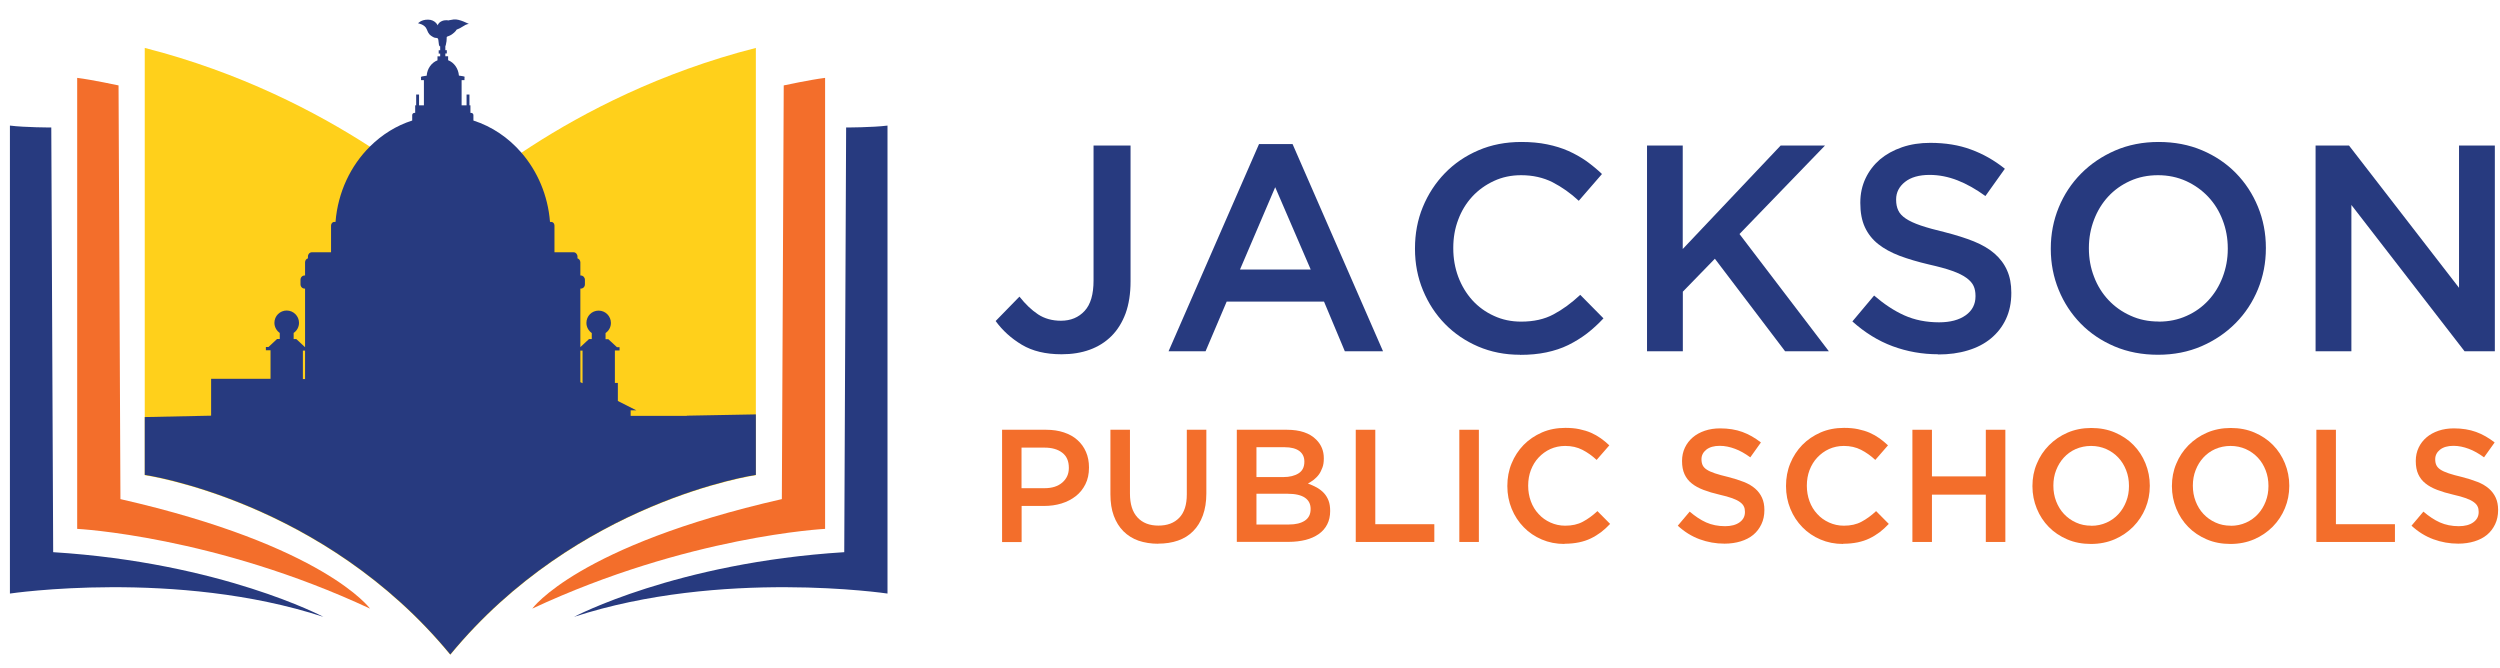
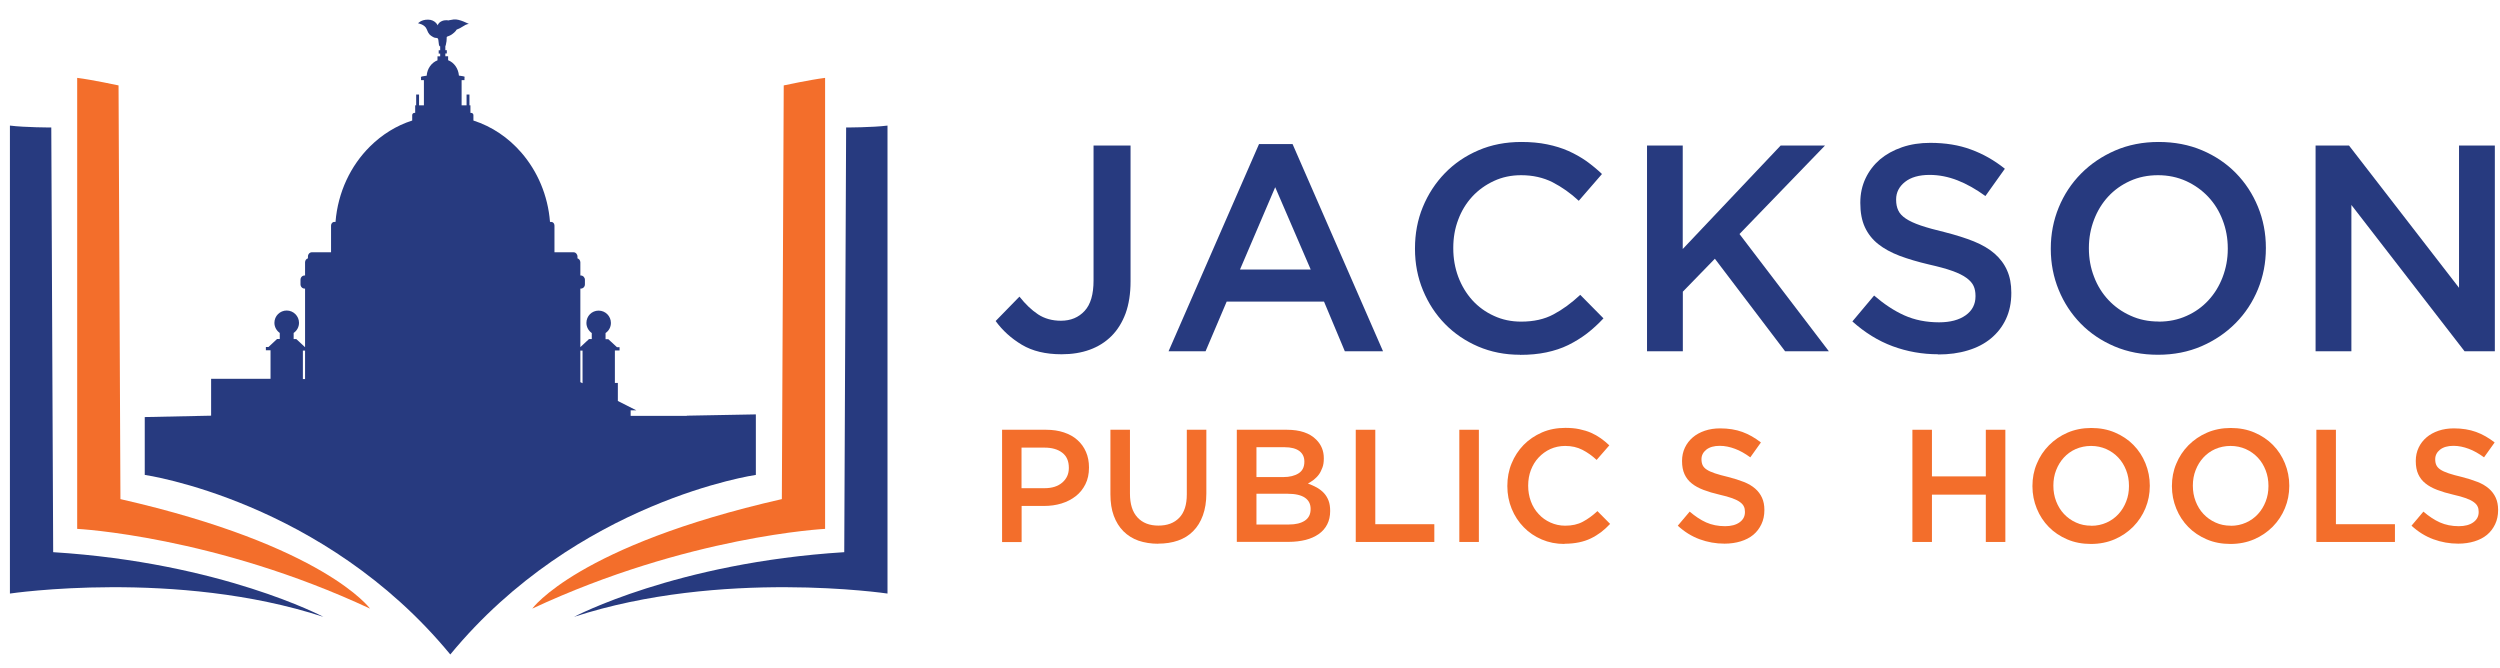
<svg xmlns="http://www.w3.org/2000/svg" width="303" height="81" viewBox="0 0 303 81" fill="none">
-   <path d="M54.576 25.202C54.576 25.202 40.713 11.723 17.543 5.808V57.594C17.543 57.594 39.21 60.696 54.576 79.357C69.942 60.708 91.609 57.594 91.609 57.594V5.808C68.427 11.723 54.576 25.202 54.576 25.202Z" fill="#FFD01B" />
  <path d="M83.241 50.404H76.435V49.73H77.121L74.884 48.6V46.412H74.524V42.48H75.089V42.083H74.776L73.73 41.109H73.393V40.364C73.79 40.099 74.043 39.642 74.043 39.138C74.043 38.32 73.381 37.647 72.552 37.647C71.722 37.647 71.073 38.308 71.073 39.138C71.073 39.642 71.337 40.099 71.722 40.364V41.097H71.385L70.339 42.071V34.977H70.399C70.676 34.977 70.892 34.749 70.892 34.46V33.907C70.892 33.631 70.664 33.39 70.399 33.39H70.339V31.791C70.339 31.562 70.183 31.37 69.991 31.31V31.094C69.991 30.817 69.774 30.576 69.522 30.576H67.201V27.342C67.201 27.09 67.033 26.897 66.816 26.897H66.66C66.407 23.663 65.133 20.741 63.185 18.493C61.622 16.689 59.626 15.33 57.378 14.609V13.948C57.378 13.803 57.257 13.683 57.113 13.683H57.017V12.769H56.897V11.459H56.548V12.769H55.947V9.715H56.295V9.379C56.295 9.379 56.331 9.355 56.331 9.342C56.331 9.27 56.055 9.21 55.622 9.162C55.55 8.296 55.033 7.575 54.312 7.298V6.817H53.975V6.481H54.155V6.084H53.975V5.615C54.011 5.555 54.059 5.399 54.119 4.99C54.191 4.401 53.999 4.509 54.444 4.341C54.889 4.172 55.309 3.703 55.322 3.619C55.334 3.547 55.574 3.559 56.091 3.21C56.608 2.862 56.837 2.91 56.837 2.91C56.837 2.91 55.658 2.272 54.997 2.357C54.348 2.453 54.348 2.477 54.348 2.477C54.348 2.477 53.939 2.369 53.518 2.573C53.097 2.777 53.049 3.078 53.049 3.078C53.049 3.078 52.761 2.393 51.895 2.381C51.029 2.369 50.668 2.826 50.668 2.826C50.668 2.826 51.498 2.946 51.726 3.559C51.955 4.16 52.099 4.256 52.484 4.485C52.857 4.713 53.085 4.437 53.133 4.882C53.181 5.327 53.193 5.579 53.314 5.615C53.314 5.615 53.338 5.615 53.35 5.615V6.096H53.169V6.493H53.35V6.83H53.025V7.31C52.304 7.587 51.775 8.308 51.714 9.174C51.282 9.222 51.005 9.282 51.005 9.355L51.029 9.379V9.715H51.378V12.769H50.789V11.459H50.44V12.769H50.32V13.683H50.223C50.079 13.683 49.959 13.803 49.959 13.948V14.609C48.035 15.222 46.292 16.316 44.849 17.747C42.504 20.068 40.953 23.29 40.664 26.897H40.508C40.292 26.897 40.123 27.102 40.123 27.342V30.576H37.791C37.538 30.576 37.322 30.805 37.322 31.094V31.31C37.117 31.37 36.973 31.562 36.973 31.791V33.39H36.913C36.636 33.39 36.42 33.619 36.42 33.907V34.46C36.42 34.737 36.636 34.977 36.913 34.977H36.973V42.071H36.961L35.915 41.097H35.59V40.352C35.987 40.087 36.24 39.63 36.24 39.126C36.24 38.308 35.566 37.635 34.749 37.635C33.931 37.635 33.258 38.296 33.258 39.126C33.258 39.63 33.522 40.087 33.907 40.352V41.085H33.583L32.536 42.059H32.224V42.456H32.789V45.907H25.587V50.38L17.543 50.548V57.558C17.543 57.558 39.21 60.66 54.576 79.321C69.942 60.672 91.609 57.558 91.609 57.558V50.224L83.241 50.38V50.404ZM36.973 45.943H36.709V42.492H36.973V45.943ZM70.604 46.448L70.339 46.316V42.492H70.604V46.448Z" fill="#273A7F" />
  <path d="M9.354 9.451V64.099C9.354 64.099 25.959 64.941 44.849 73.766C44.849 73.766 39.342 66.131 14.597 60.492L14.368 10.352C14.368 10.352 11.182 9.667 9.367 9.439L9.354 9.451Z" fill="#F36E2B" />
  <path d="M1.202 15.234V71.939C1.202 71.939 21.402 68.945 39.198 74.764C39.198 74.764 26.837 68.199 6.445 66.924L6.216 15.451C6.216 15.451 3.03 15.451 1.214 15.222L1.202 15.234Z" fill="#273A7F" />
  <path d="M100.002 9.451V64.099C100.002 64.099 83.397 64.941 64.508 73.766C64.508 73.766 70.015 66.131 94.76 60.492L94.988 10.352C94.988 10.352 98.174 9.667 99.99 9.439L100.002 9.451Z" fill="#F36E2B" />
  <path d="M107.565 15.234V71.939C107.565 71.939 87.365 68.945 69.57 74.764C69.57 74.764 81.93 68.199 102.323 66.924L102.551 15.451C102.551 15.451 105.737 15.451 107.553 15.222L107.565 15.234Z" fill="#273A7F" />
  <path d="M128.655 42.937C126.731 42.937 125.132 42.552 123.845 41.783C122.559 41.013 121.501 40.051 120.671 38.909L123.557 35.951C124.29 36.877 125.048 37.599 125.817 38.103C126.587 38.608 127.512 38.873 128.583 38.873C129.773 38.873 130.723 38.476 131.456 37.683C132.19 36.889 132.538 35.663 132.538 33.991V17.639H137.023V34.099C137.023 35.59 136.819 36.889 136.422 37.983C136.013 39.077 135.448 39.991 134.715 40.725C133.981 41.458 133.104 42.011 132.081 42.384C131.059 42.757 129.917 42.937 128.667 42.937H128.655Z" fill="#273A7F" />
  <path d="M152.594 17.459H156.658L167.624 42.576H162.995L160.47 36.552H148.674L146.113 42.576H141.628L152.594 17.459ZM158.859 32.669L154.554 22.689L150.286 32.669H158.871H158.859Z" fill="#273A7F" />
  <path d="M184.217 42.997C182.389 42.997 180.706 42.66 179.155 41.999C177.616 41.338 176.269 40.424 175.139 39.27C174.009 38.115 173.119 36.757 172.47 35.194C171.82 33.631 171.496 31.947 171.496 30.168V30.096C171.496 28.316 171.808 26.645 172.445 25.094C173.083 23.543 173.973 22.172 175.115 20.994C176.257 19.815 177.616 18.889 179.191 18.216C180.754 17.543 182.485 17.206 184.397 17.206C185.539 17.206 186.573 17.302 187.511 17.495C188.449 17.687 189.315 17.951 190.096 18.3C190.878 18.649 191.599 19.058 192.273 19.527C192.934 20.008 193.571 20.525 194.16 21.09L191.347 24.336C190.349 23.41 189.291 22.665 188.173 22.088C187.054 21.523 185.78 21.234 184.361 21.234C183.171 21.234 182.077 21.462 181.067 21.931C180.057 22.4 179.179 23.026 178.445 23.819C177.712 24.613 177.135 25.551 176.738 26.621C176.329 27.691 176.137 28.833 176.137 30.035V30.108C176.137 31.322 176.341 32.464 176.738 33.546C177.147 34.629 177.712 35.566 178.445 36.384C179.179 37.19 180.057 37.827 181.067 38.284C182.077 38.753 183.171 38.981 184.361 38.981C185.876 38.981 187.187 38.693 188.281 38.103C189.375 37.526 190.457 36.733 191.527 35.735L194.341 38.584C193.704 39.27 193.03 39.883 192.333 40.424C191.635 40.953 190.878 41.422 190.072 41.819C189.267 42.216 188.377 42.504 187.415 42.709C186.453 42.913 185.395 43.009 184.229 43.009L184.217 42.997Z" fill="#273A7F" />
  <path d="M199.607 17.639H203.948V30.18L215.815 17.639H221.19L210.825 28.364L221.659 42.576H216.356L207.843 31.358L203.96 35.35V42.576H199.619V17.639H199.607Z" fill="#273A7F" />
  <path d="M234.909 42.937C232.985 42.937 231.146 42.612 229.39 41.963C227.635 41.314 226.012 40.304 224.509 38.957L227.142 35.819C228.356 36.865 229.571 37.671 230.809 38.224C232.047 38.777 233.442 39.065 235.017 39.065C236.376 39.065 237.446 38.777 238.24 38.212C239.033 37.647 239.43 36.877 239.43 35.927V35.855C239.43 35.41 239.358 35.001 239.202 34.665C239.045 34.316 238.757 33.991 238.348 33.691C237.927 33.378 237.362 33.102 236.629 32.837C235.895 32.572 234.957 32.32 233.791 32.056C232.456 31.743 231.278 31.394 230.244 31.009C229.21 30.613 228.344 30.144 227.635 29.579C226.937 29.026 226.396 28.34 226.024 27.535C225.651 26.729 225.47 25.755 225.47 24.613V24.541C225.47 23.471 225.687 22.497 226.108 21.607C226.529 20.717 227.118 19.959 227.851 19.322C228.597 18.697 229.486 18.204 230.532 17.843C231.579 17.483 232.709 17.314 233.947 17.314C235.775 17.314 237.422 17.579 238.877 18.12C240.332 18.649 241.715 19.43 242.989 20.453L240.632 23.759C239.49 22.929 238.36 22.292 237.254 21.859C236.148 21.426 235.005 21.198 233.875 21.198C232.589 21.198 231.591 21.486 230.881 22.052C230.172 22.617 229.811 23.326 229.811 24.156V24.228C229.811 24.709 229.895 25.13 230.064 25.491C230.232 25.863 230.532 26.188 230.977 26.488C231.422 26.789 232.023 27.066 232.793 27.33C233.562 27.595 234.548 27.859 235.739 28.148C237.049 28.484 238.204 28.845 239.226 29.254C240.236 29.663 241.077 30.156 241.739 30.733C242.4 31.31 242.917 31.995 243.254 32.765C243.602 33.534 243.771 34.436 243.771 35.458V35.53C243.771 36.697 243.554 37.743 243.121 38.669C242.689 39.594 242.075 40.376 241.306 41.013C240.536 41.651 239.598 42.144 238.504 42.468C237.41 42.805 236.22 42.961 234.909 42.961V42.937Z" fill="#273A7F" />
  <path d="M261.554 42.997C259.63 42.997 257.875 42.66 256.287 41.987C254.7 41.314 253.33 40.388 252.187 39.222C251.045 38.055 250.155 36.697 249.518 35.146C248.881 33.594 248.556 31.935 248.556 30.18V30.108C248.556 28.352 248.881 26.693 249.518 25.142C250.155 23.591 251.057 22.22 252.223 21.042C253.39 19.863 254.76 18.938 256.36 18.24C257.947 17.555 259.702 17.206 261.626 17.206C263.55 17.206 265.305 17.543 266.892 18.216C268.48 18.889 269.85 19.815 270.993 20.982C272.135 22.148 273.025 23.506 273.662 25.058C274.299 26.609 274.624 28.268 274.624 30.023V30.096C274.624 31.851 274.299 33.51 273.662 35.061C273.025 36.612 272.123 37.983 270.957 39.161C269.79 40.34 268.419 41.266 266.82 41.963C265.233 42.648 263.478 42.997 261.554 42.997ZM261.626 38.981C262.852 38.981 263.983 38.753 265.017 38.284C266.051 37.827 266.929 37.19 267.662 36.396C268.395 35.602 268.973 34.665 269.381 33.594C269.79 32.524 270.007 31.382 270.007 30.18V30.108C270.007 28.893 269.802 27.751 269.381 26.669C268.973 25.587 268.383 24.649 267.638 23.855C266.892 23.062 266.003 22.424 264.957 21.943C263.911 21.474 262.78 21.234 261.554 21.234C260.327 21.234 259.197 21.462 258.163 21.931C257.129 22.4 256.251 23.026 255.518 23.819C254.784 24.613 254.207 25.551 253.799 26.621C253.39 27.691 253.173 28.833 253.173 30.035V30.108C253.173 31.322 253.378 32.464 253.799 33.546C254.207 34.629 254.797 35.566 255.542 36.36C256.287 37.154 257.177 37.791 258.223 38.26C259.269 38.741 260.4 38.969 261.626 38.969V38.981Z" fill="#273A7F" />
  <path d="M280.648 17.639H284.7L298.034 34.881V17.639H302.375V42.576H298.707L284.988 24.841V42.576H280.648V17.639Z" fill="#273A7F" />
  <path d="M121.44 52.087H126.803C127.597 52.087 128.306 52.195 128.955 52.412C129.593 52.628 130.146 52.929 130.591 53.338C131.035 53.734 131.384 54.215 131.625 54.781C131.865 55.334 131.985 55.959 131.985 56.644V56.68C131.985 57.45 131.841 58.111 131.552 58.688C131.264 59.265 130.879 59.746 130.386 60.131C129.893 60.516 129.316 60.816 128.655 61.021C127.993 61.225 127.284 61.321 126.527 61.321H123.821V65.698H121.452V52.099L121.44 52.087ZM126.599 59.169C127.512 59.169 128.222 58.941 128.751 58.484C129.28 58.027 129.544 57.438 129.544 56.728V56.692C129.544 55.887 129.28 55.273 128.739 54.865C128.21 54.456 127.488 54.251 126.599 54.251H123.809V59.169H126.599Z" fill="#F36E2B" />
  <path d="M140.378 65.903C139.5 65.903 138.695 65.77 137.985 65.53C137.276 65.277 136.663 64.892 136.158 64.388C135.653 63.883 135.268 63.257 134.991 62.512C134.715 61.766 134.583 60.901 134.583 59.915V52.087H136.951V59.819C136.951 61.093 137.252 62.055 137.865 62.716C138.478 63.377 139.32 63.702 140.402 63.702C141.484 63.702 142.314 63.389 142.927 62.752C143.54 62.115 143.841 61.177 143.841 59.915V52.087H146.21V59.806C146.21 60.816 146.065 61.706 145.789 62.464C145.512 63.233 145.115 63.87 144.61 64.376C144.105 64.892 143.492 65.265 142.771 65.518C142.049 65.77 141.244 65.891 140.354 65.891L140.378 65.903Z" fill="#F36E2B" />
  <path d="M149.901 52.087H155.985C157.548 52.087 158.738 52.484 159.532 53.289C160.145 53.903 160.446 54.648 160.446 55.538V55.574C160.446 55.995 160.398 56.356 160.277 56.668C160.157 56.981 160.025 57.269 159.857 57.498C159.688 57.738 159.472 57.943 159.243 58.135C159.003 58.316 158.762 58.472 158.522 58.604C158.919 58.748 159.279 58.917 159.616 59.097C159.941 59.289 160.229 59.506 160.47 59.77C160.71 60.035 160.891 60.336 161.023 60.684C161.155 61.033 161.215 61.442 161.215 61.911V61.947C161.215 62.56 161.095 63.089 160.855 63.558C160.614 64.027 160.277 64.412 159.833 64.724C159.388 65.037 158.859 65.277 158.245 65.434C157.62 65.59 156.935 65.674 156.189 65.674H149.901V52.075V52.087ZM155.528 57.822C156.298 57.822 156.923 57.666 157.392 57.366C157.861 57.065 158.089 56.596 158.089 55.971V55.935C158.089 55.394 157.885 54.961 157.476 54.66C157.067 54.36 156.478 54.203 155.708 54.203H152.282V57.822H155.54H155.528ZM156.225 63.57C157.043 63.57 157.68 63.414 158.149 63.101C158.618 62.788 158.847 62.319 158.847 61.706V61.67C158.847 61.093 158.618 60.636 158.161 60.323C157.704 60.011 157.007 59.843 156.057 59.843H152.282V63.57H156.237H156.225Z" fill="#F36E2B" />
  <path d="M164.317 52.087H166.686V63.534H173.84V65.686H164.317V52.087Z" fill="#F36E2B" />
  <path d="M176.87 52.087H179.239V65.686H176.87V52.087Z" fill="#F36E2B" />
  <path d="M189.615 65.927C188.617 65.927 187.704 65.746 186.862 65.385C186.02 65.025 185.287 64.532 184.674 63.895C184.06 63.269 183.567 62.524 183.219 61.67C182.87 60.816 182.69 59.903 182.69 58.929V58.893C182.69 57.919 182.858 57.005 183.207 56.163C183.555 55.309 184.036 54.576 184.662 53.927C185.287 53.289 186.032 52.785 186.886 52.412C187.74 52.039 188.69 51.859 189.724 51.859C190.349 51.859 190.914 51.907 191.419 52.015C191.936 52.123 192.405 52.267 192.826 52.448C193.259 52.64 193.643 52.857 194.016 53.121C194.377 53.386 194.726 53.662 195.05 53.975L193.511 55.742C192.97 55.237 192.393 54.829 191.78 54.516C191.166 54.203 190.481 54.047 189.7 54.047C189.05 54.047 188.449 54.179 187.908 54.42C187.355 54.672 186.886 55.021 186.477 55.454C186.068 55.887 185.768 56.392 185.539 56.981C185.323 57.558 185.215 58.183 185.215 58.844V58.881C185.215 59.542 185.323 60.167 185.539 60.756C185.756 61.346 186.068 61.862 186.477 62.295C186.874 62.74 187.355 63.077 187.908 63.329C188.461 63.582 189.062 63.714 189.7 63.714C190.529 63.714 191.239 63.558 191.84 63.233C192.429 62.921 193.03 62.488 193.607 61.947L195.146 63.498C194.798 63.87 194.425 64.207 194.052 64.496C193.667 64.784 193.259 65.037 192.814 65.253C192.369 65.47 191.888 65.626 191.371 65.734C190.842 65.842 190.265 65.903 189.627 65.903L189.615 65.927Z" fill="#F36E2B" />
  <path d="M209.01 65.891C207.964 65.891 206.954 65.71 206.004 65.361C205.054 65.013 204.152 64.46 203.347 63.714L204.79 62.007C205.451 62.572 206.112 63.017 206.785 63.317C207.459 63.618 208.228 63.774 209.082 63.774C209.815 63.774 210.405 63.618 210.838 63.305C211.27 62.993 211.487 62.584 211.487 62.067V62.031C211.487 61.79 211.451 61.562 211.355 61.382C211.27 61.189 211.114 61.021 210.886 60.852C210.657 60.684 210.345 60.528 209.948 60.384C209.551 60.239 209.034 60.095 208.397 59.951C207.663 59.782 207.026 59.59 206.461 59.374C205.896 59.157 205.427 58.905 205.042 58.592C204.657 58.291 204.369 57.919 204.164 57.474C203.96 57.029 203.864 56.5 203.864 55.887V55.851C203.864 55.273 203.984 54.732 204.212 54.251C204.441 53.77 204.766 53.35 205.162 53.013C205.571 52.664 206.052 52.4 206.617 52.207C207.182 52.015 207.808 51.919 208.481 51.919C209.479 51.919 210.381 52.063 211.174 52.352C211.968 52.64 212.713 53.073 213.423 53.626L212.136 55.43C211.511 54.973 210.898 54.624 210.284 54.396C209.671 54.167 209.058 54.035 208.433 54.035C207.735 54.035 207.194 54.191 206.798 54.504C206.413 54.816 206.22 55.201 206.22 55.646V55.682C206.22 55.947 206.268 56.175 206.353 56.368C206.449 56.572 206.605 56.752 206.846 56.909C207.086 57.077 207.423 57.221 207.844 57.366C208.264 57.51 208.805 57.654 209.455 57.81C210.164 57.991 210.801 58.195 211.355 58.412C211.908 58.628 212.365 58.905 212.725 59.217C213.086 59.53 213.363 59.903 213.555 60.323C213.747 60.744 213.843 61.237 213.843 61.79V61.826C213.843 62.464 213.723 63.029 213.483 63.534C213.242 64.039 212.918 64.472 212.497 64.82C212.076 65.169 211.559 65.434 210.97 65.614C210.381 65.794 209.719 65.891 209.01 65.891Z" fill="#F36E2B" />
-   <path d="M223.39 65.927C222.392 65.927 221.479 65.746 220.637 65.385C219.795 65.025 219.062 64.532 218.449 63.895C217.835 63.269 217.342 62.524 216.994 61.67C216.645 60.816 216.465 59.903 216.465 58.929V58.893C216.465 57.919 216.633 57.005 216.982 56.163C217.33 55.309 217.811 54.576 218.437 53.927C219.062 53.289 219.807 52.785 220.661 52.412C221.515 52.039 222.464 51.859 223.499 51.859C224.124 51.859 224.689 51.907 225.194 52.015C225.711 52.123 226.18 52.267 226.601 52.448C227.034 52.64 227.418 52.857 227.791 53.121C228.152 53.386 228.5 53.662 228.825 53.975L227.286 55.742C226.745 55.237 226.168 54.829 225.555 54.516C224.941 54.203 224.256 54.047 223.474 54.047C222.825 54.047 222.224 54.179 221.683 54.42C221.13 54.672 220.661 55.021 220.252 55.454C219.843 55.887 219.543 56.392 219.314 56.981C219.098 57.558 218.99 58.183 218.99 58.844V58.881C218.99 59.542 219.098 60.167 219.314 60.756C219.531 61.346 219.843 61.862 220.252 62.295C220.649 62.74 221.13 63.077 221.683 63.329C222.236 63.582 222.837 63.714 223.474 63.714C224.304 63.714 225.014 63.558 225.615 63.233C226.204 62.921 226.805 62.488 227.382 61.947L228.921 63.498C228.573 63.87 228.2 64.207 227.827 64.496C227.442 64.784 227.034 65.037 226.589 65.253C226.144 65.47 225.663 65.626 225.146 65.734C224.617 65.842 224.04 65.903 223.402 65.903L223.39 65.927Z" fill="#F36E2B" />
  <path d="M231.783 52.087H234.152V57.738H240.681V52.087H243.049V65.686H240.681V59.951H234.152V65.686H231.783V52.087Z" fill="#F36E2B" />
  <path d="M253.426 65.927C252.38 65.927 251.418 65.746 250.552 65.374C249.686 65.001 248.941 64.508 248.316 63.87C247.69 63.233 247.21 62.5 246.861 61.646C246.512 60.792 246.332 59.891 246.332 58.941V58.905C246.332 57.943 246.5 57.041 246.861 56.199C247.21 55.346 247.702 54.612 248.34 53.963C248.977 53.326 249.723 52.809 250.588 52.436C251.454 52.063 252.416 51.871 253.462 51.871C254.508 51.871 255.47 52.051 256.336 52.424C257.201 52.797 257.947 53.289 258.572 53.927C259.197 54.564 259.678 55.297 260.027 56.151C260.376 57.005 260.556 57.907 260.556 58.856V58.893C260.556 59.855 260.376 60.756 260.027 61.598C259.678 62.44 259.185 63.185 258.548 63.834C257.911 64.472 257.165 64.989 256.3 65.361C255.434 65.734 254.472 65.927 253.426 65.927ZM253.462 63.726C254.135 63.726 254.748 63.594 255.314 63.341C255.879 63.089 256.36 62.74 256.756 62.307C257.153 61.874 257.466 61.37 257.694 60.78C257.923 60.203 258.031 59.578 258.031 58.917V58.881C258.031 58.219 257.923 57.594 257.694 57.005C257.466 56.416 257.153 55.899 256.744 55.466C256.336 55.033 255.855 54.684 255.29 54.432C254.724 54.179 254.099 54.047 253.438 54.047C252.777 54.047 252.151 54.179 251.586 54.42C251.021 54.672 250.54 55.021 250.143 55.454C249.747 55.887 249.434 56.392 249.205 56.981C248.977 57.558 248.869 58.183 248.869 58.844V58.881C248.869 59.542 248.977 60.167 249.205 60.756C249.434 61.346 249.747 61.862 250.155 62.295C250.564 62.728 251.045 63.077 251.61 63.329C252.175 63.594 252.801 63.714 253.462 63.714V63.726Z" fill="#F36E2B" />
  <path d="M270.331 65.927C269.285 65.927 268.323 65.746 267.458 65.374C266.592 65.001 265.846 64.508 265.221 63.87C264.596 63.233 264.115 62.5 263.766 61.646C263.418 60.792 263.237 59.891 263.237 58.941V58.905C263.237 57.943 263.406 57.041 263.766 56.199C264.115 55.346 264.608 54.612 265.245 53.963C265.883 53.326 266.628 52.809 267.494 52.436C268.359 52.063 269.321 51.871 270.367 51.871C271.414 51.871 272.375 52.051 273.241 52.424C274.107 52.797 274.852 53.289 275.478 53.927C276.103 54.564 276.584 55.297 276.932 56.151C277.281 57.005 277.461 57.907 277.461 58.856V58.893C277.461 59.855 277.281 60.756 276.932 61.598C276.584 62.44 276.091 63.185 275.454 63.834C274.816 64.472 274.071 64.989 273.205 65.361C272.339 65.734 271.377 65.927 270.331 65.927ZM270.367 63.726C271.041 63.726 271.654 63.594 272.219 63.341C272.784 63.089 273.265 62.74 273.662 62.307C274.059 61.874 274.371 61.37 274.6 60.78C274.828 60.203 274.936 59.578 274.936 58.917V58.881C274.936 58.219 274.828 57.594 274.6 57.005C274.371 56.416 274.059 55.899 273.65 55.466C273.241 55.033 272.76 54.684 272.195 54.432C271.63 54.179 271.005 54.047 270.343 54.047C269.682 54.047 269.057 54.179 268.492 54.42C267.927 54.672 267.446 55.021 267.049 55.454C266.652 55.887 266.339 56.392 266.111 56.981C265.883 57.558 265.774 58.183 265.774 58.844V58.881C265.774 59.542 265.883 60.167 266.111 60.756C266.339 61.346 266.652 61.862 267.061 62.295C267.47 62.728 267.951 63.077 268.516 63.329C269.081 63.594 269.706 63.714 270.367 63.714V63.726Z" fill="#F36E2B" />
  <path d="M280.744 52.087H283.113V63.534H290.267V65.686H280.744V52.087Z" fill="#F36E2B" />
  <path d="M297.938 65.891C296.892 65.891 295.882 65.71 294.932 65.361C293.982 65.013 293.08 64.46 292.275 63.714L293.718 62.007C294.379 62.572 295.04 63.017 295.713 63.317C296.387 63.618 297.156 63.774 298.01 63.774C298.743 63.774 299.333 63.618 299.765 63.305C300.198 62.993 300.415 62.584 300.415 62.067V62.031C300.415 61.79 300.379 61.562 300.283 61.382C300.198 61.189 300.042 61.021 299.814 60.852C299.585 60.684 299.273 60.528 298.876 60.384C298.479 60.239 297.962 60.095 297.325 59.951C296.591 59.782 295.954 59.59 295.389 59.374C294.824 59.157 294.355 58.905 293.97 58.592C293.585 58.291 293.297 57.919 293.092 57.474C292.888 57.029 292.792 56.5 292.792 55.887V55.851C292.792 55.273 292.912 54.732 293.14 54.251C293.369 53.77 293.693 53.35 294.09 53.013C294.499 52.664 294.98 52.4 295.545 52.207C296.11 52.015 296.736 51.919 297.409 51.919C298.407 51.919 299.309 52.063 300.102 52.352C300.896 52.64 301.641 53.073 302.351 53.626L301.064 55.43C300.439 54.973 299.826 54.624 299.212 54.396C298.599 54.167 297.986 54.035 297.361 54.035C296.663 54.035 296.122 54.191 295.725 54.504C295.341 54.816 295.148 55.201 295.148 55.646V55.682C295.148 55.947 295.196 56.175 295.281 56.368C295.377 56.572 295.533 56.752 295.774 56.909C296.014 57.077 296.351 57.221 296.772 57.366C297.192 57.51 297.733 57.654 298.383 57.81C299.092 57.991 299.729 58.195 300.283 58.412C300.836 58.628 301.293 58.905 301.653 59.217C302.014 59.53 302.291 59.903 302.483 60.323C302.675 60.744 302.771 61.237 302.771 61.79V61.826C302.771 62.464 302.651 63.029 302.411 63.534C302.17 64.039 301.846 64.472 301.425 64.82C301.004 65.169 300.487 65.434 299.898 65.614C299.309 65.794 298.647 65.891 297.938 65.891Z" fill="#F36E2B" />
</svg>